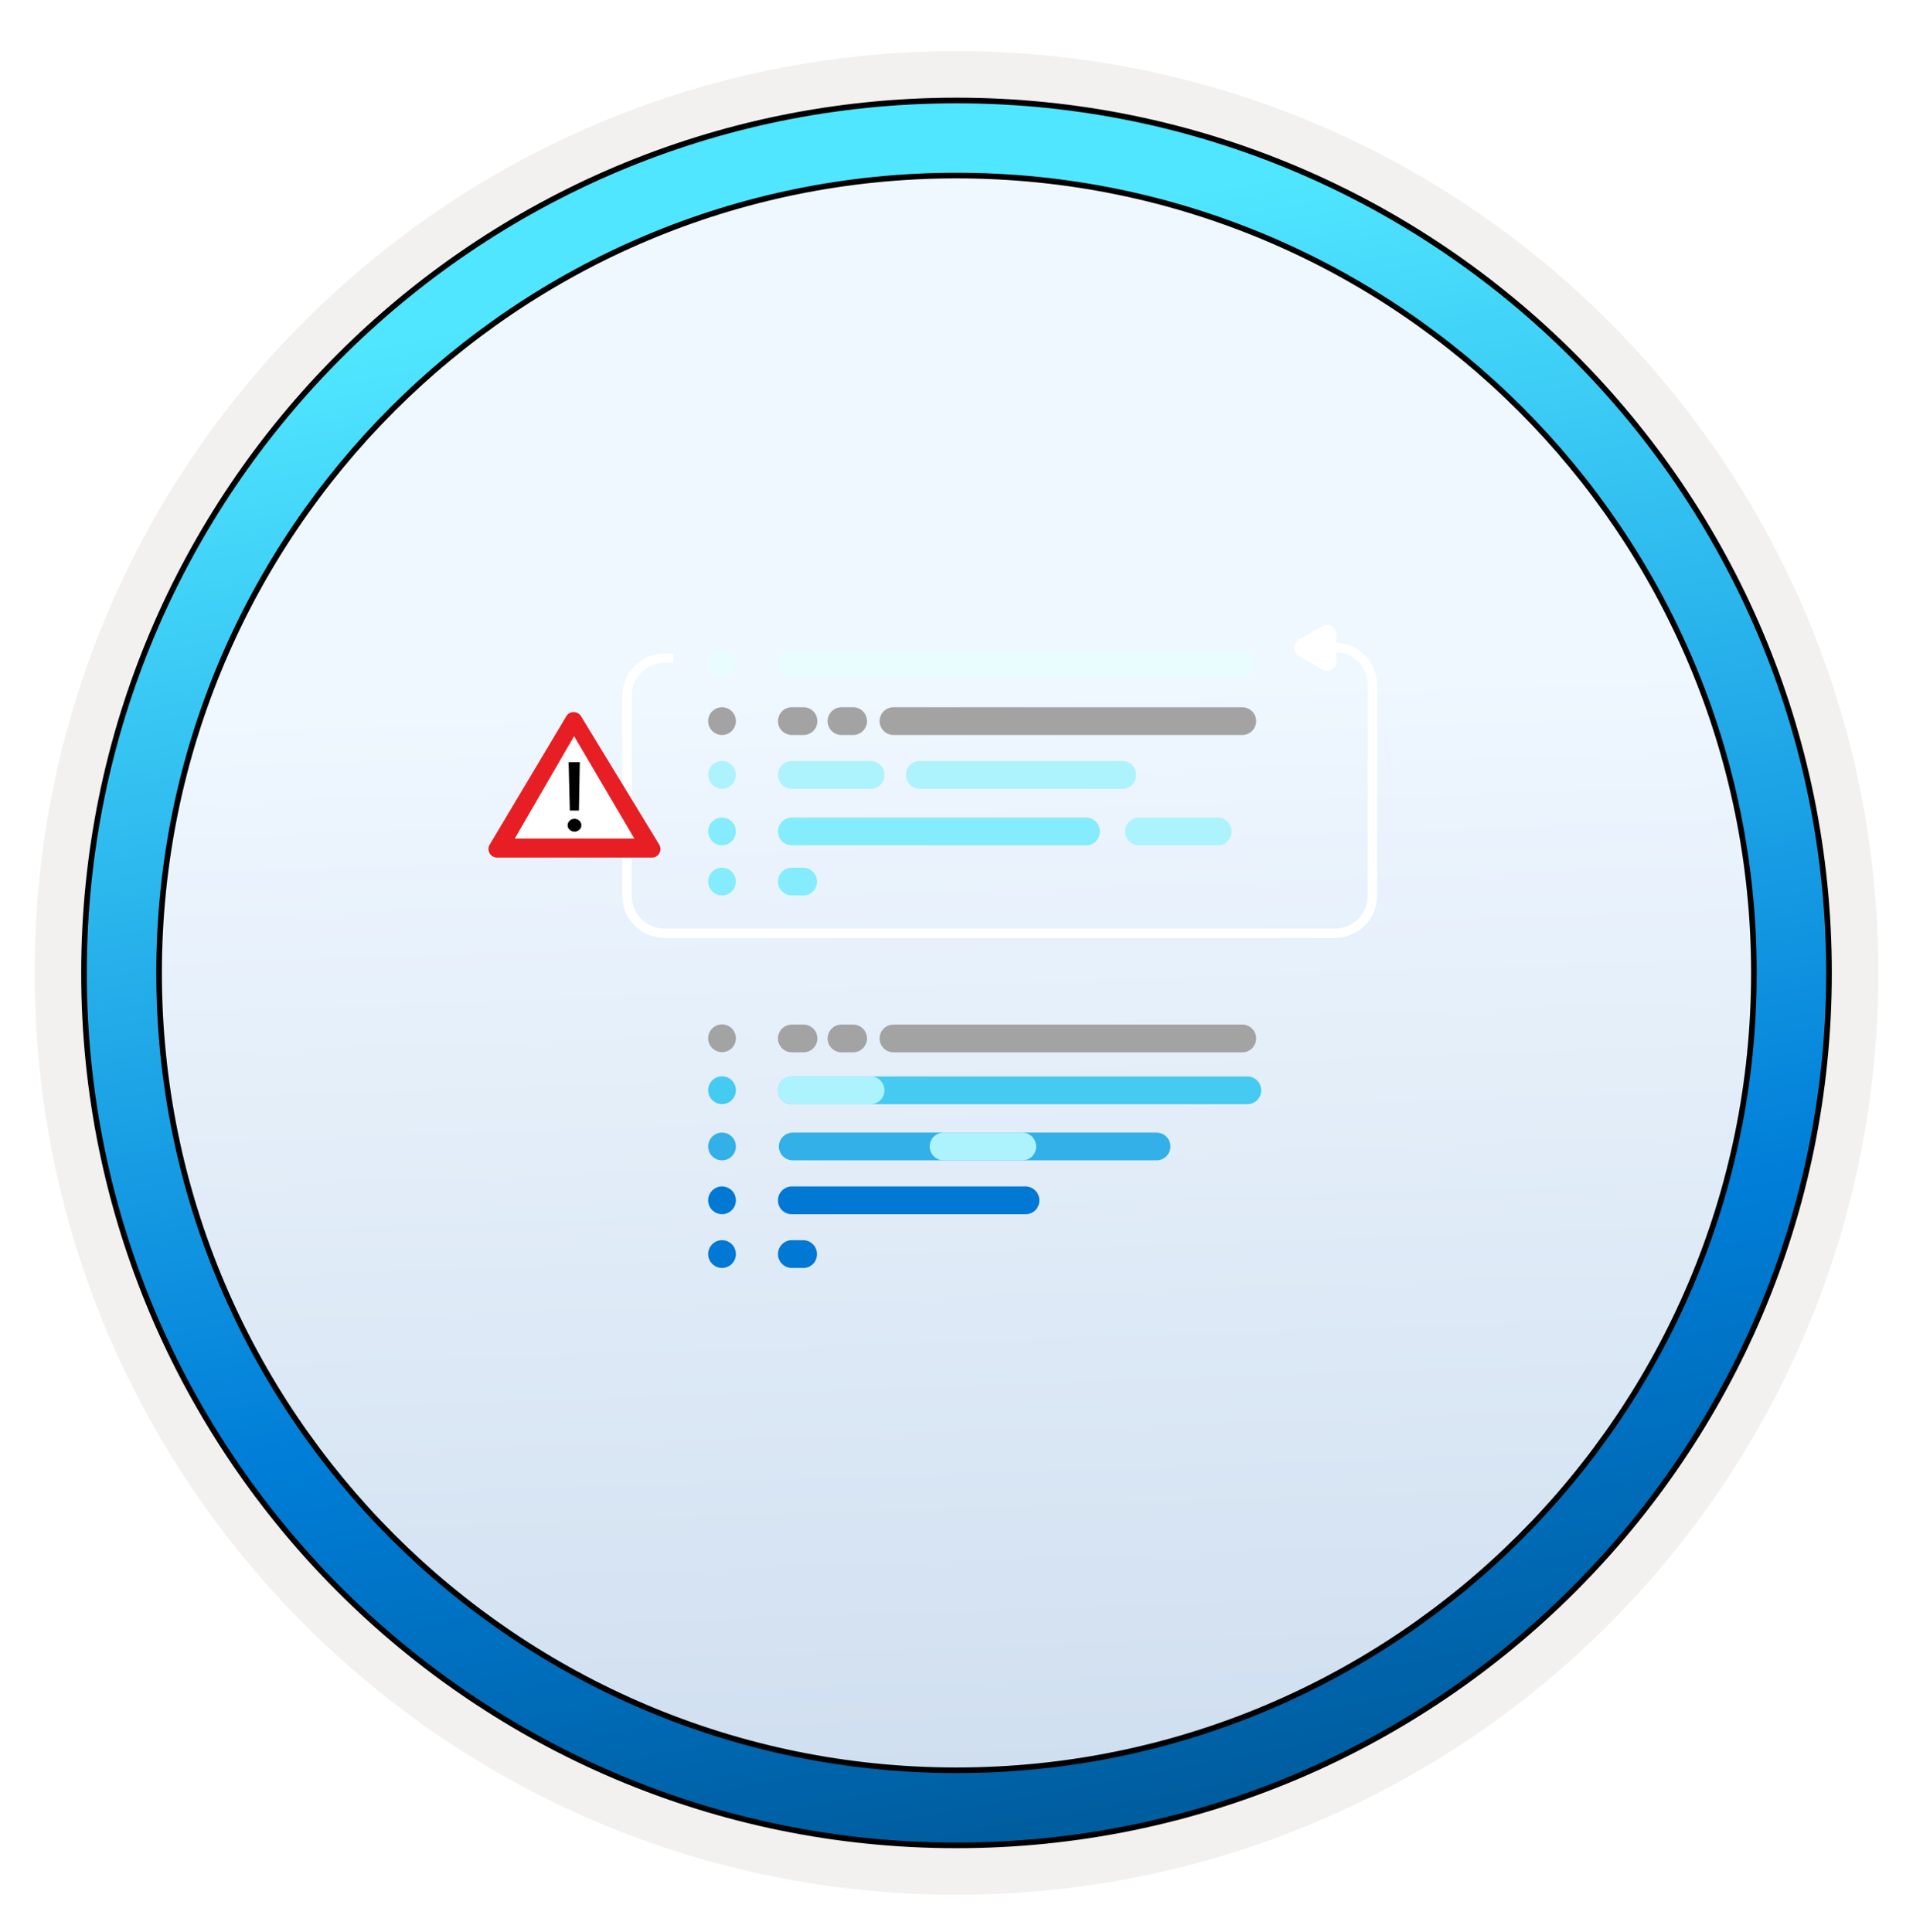
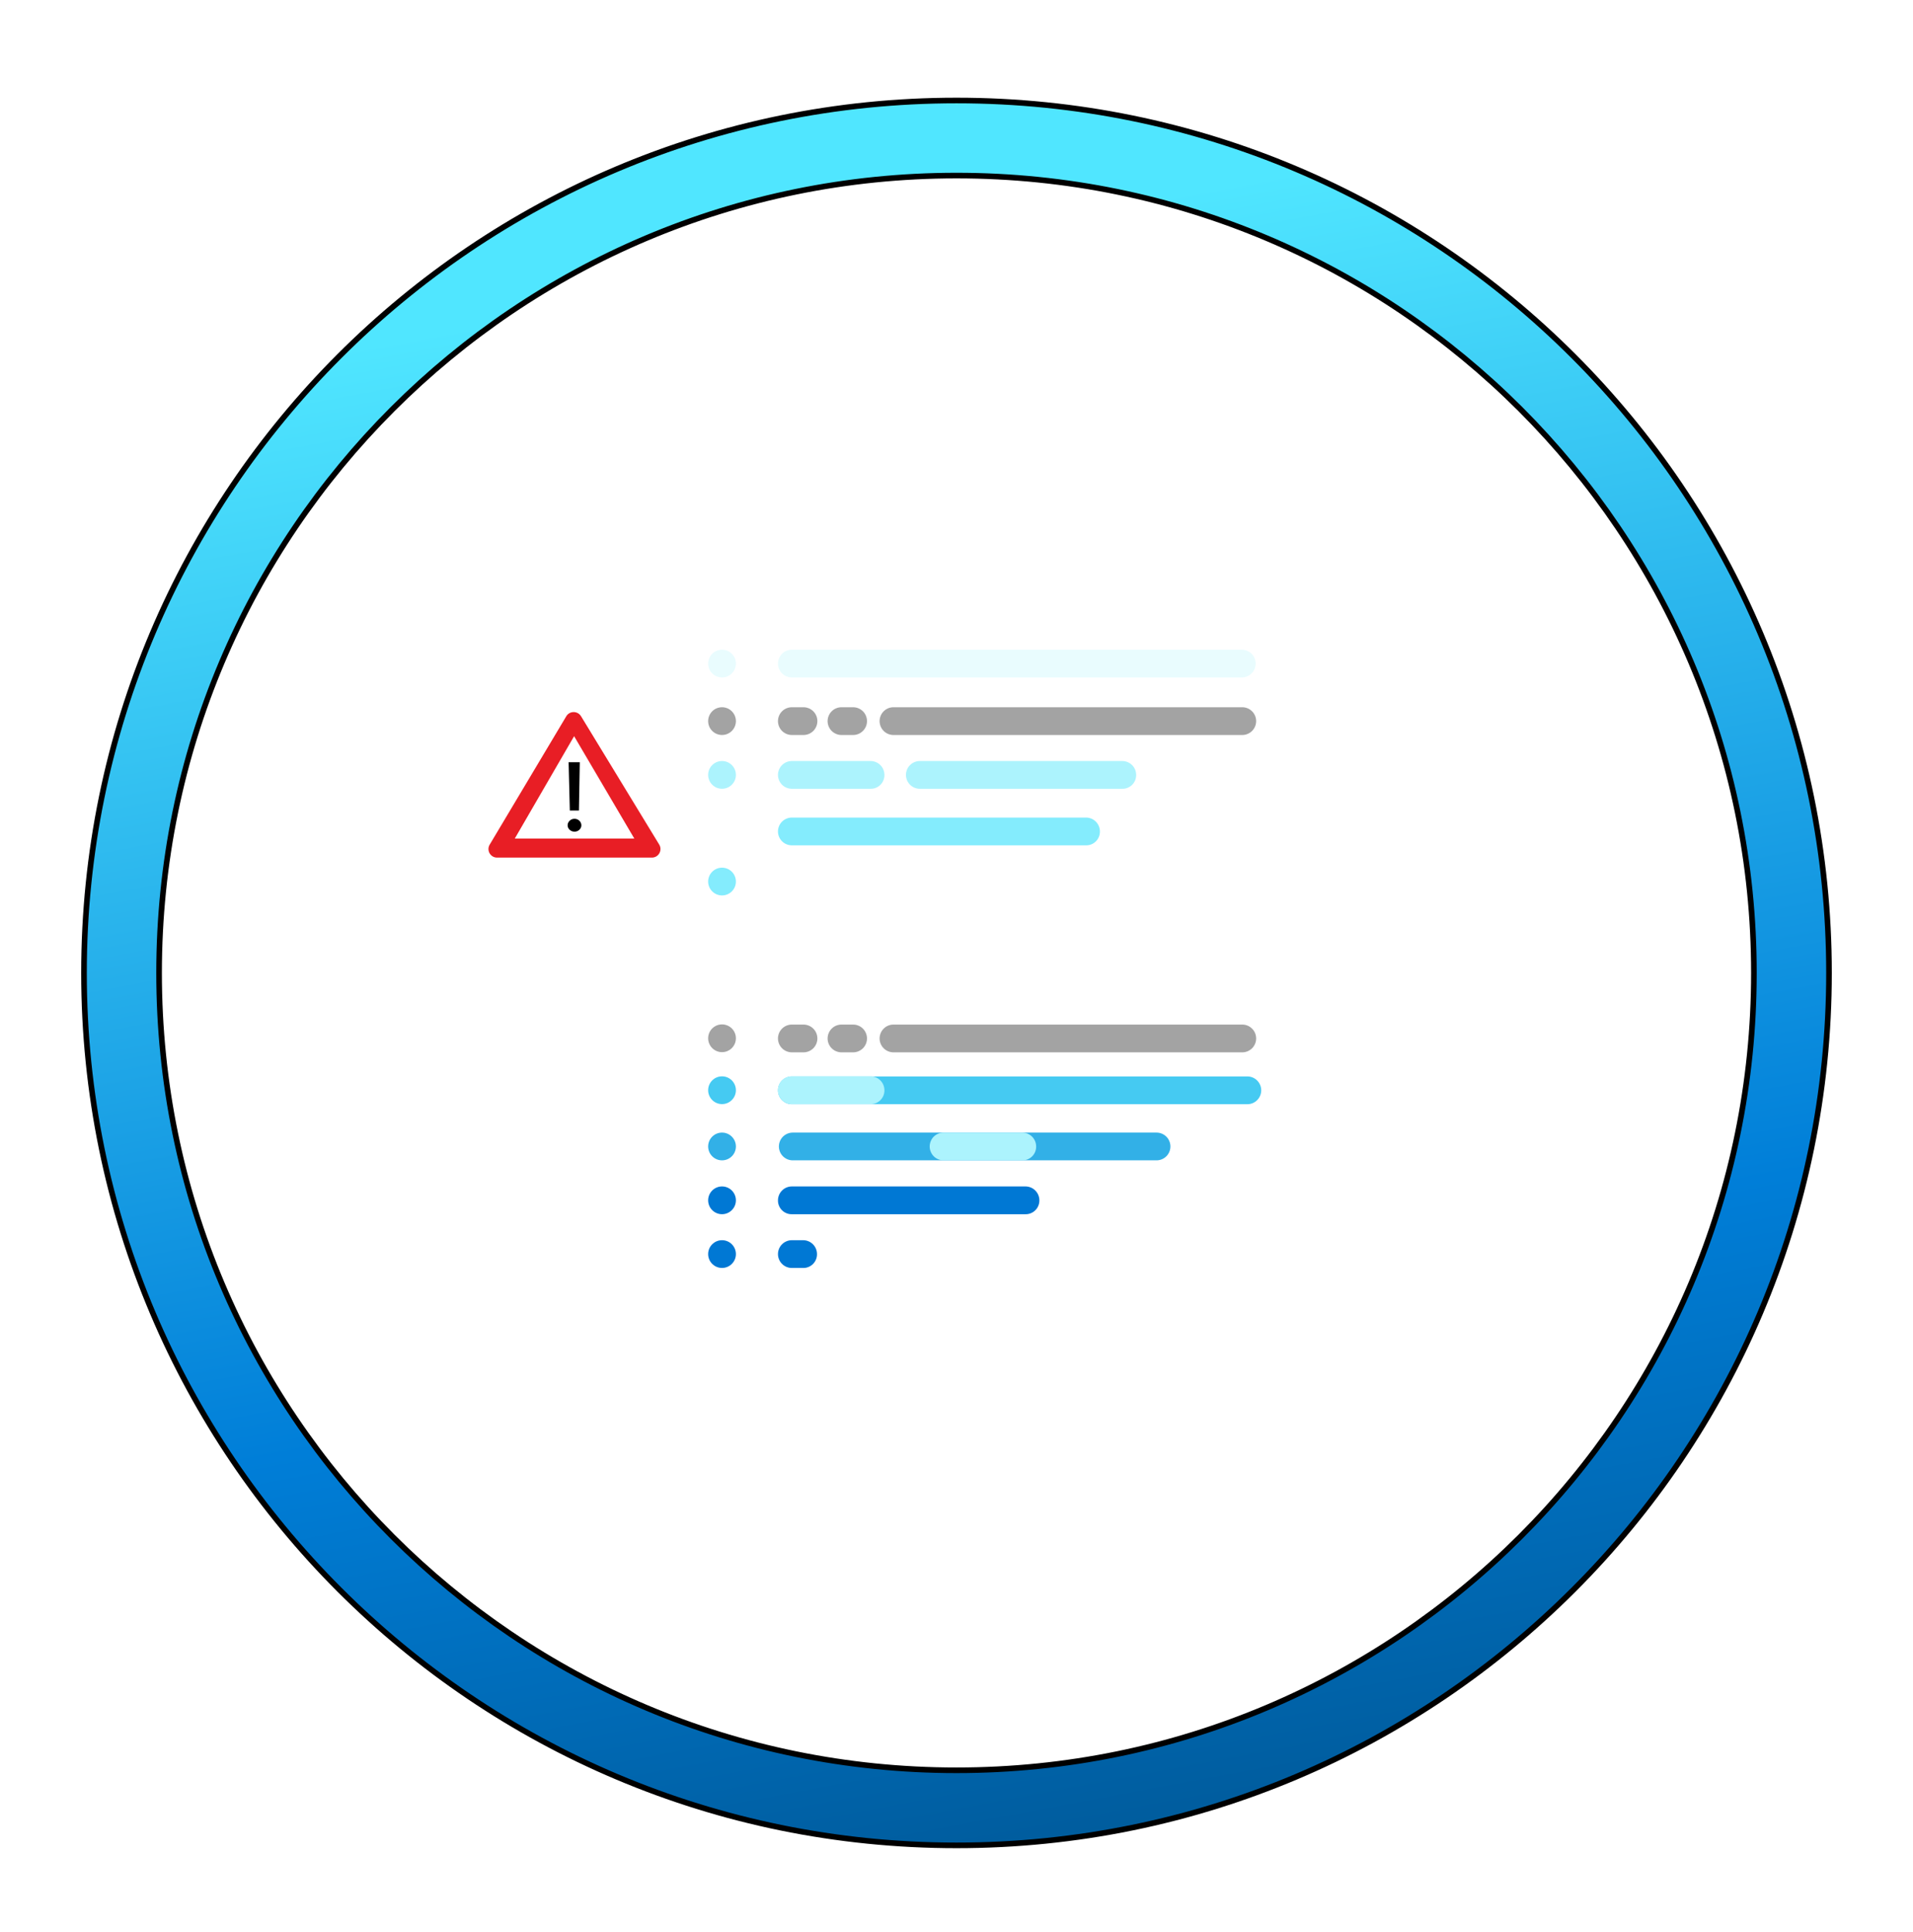
<svg xmlns="http://www.w3.org/2000/svg" width="102" height="103" viewBox="0 0 102 103" fill="none">
  <g clip-path="url(#clip0_2430_322)">
-     <path d="M51 98.231C25.403 98.231 4.649 77.486 4.649 51.88C4.649 26.273 25.403 5.529 51 5.529C76.597 5.529 97.351 26.283 97.351 51.88C97.351 77.477 76.597 98.231 51 98.231Z" fill="url(#paint0_linear_2430_322)" />
-     <path fill-rule="evenodd" clip-rule="evenodd" d="M96.45 51.88C96.45 76.982 76.102 97.33 51 97.33C25.899 97.33 5.55 76.982 5.55 51.88C5.55 26.779 25.899 6.43 51 6.43C76.102 6.43 96.45 26.779 96.45 51.88ZM51 2.727C78.151 2.727 100.153 24.729 100.153 51.88C100.153 79.031 78.141 101.033 51 101.033C23.849 101.033 1.847 79.021 1.847 51.88C1.847 24.729 23.849 2.727 51 2.727Z" fill="#F2F1F0" />
    <path d="M93.517 51.88C93.517 75.364 74.484 94.397 51 94.397C27.516 94.397 8.482 75.364 8.482 51.88C8.482 28.396 27.516 9.362 51 9.362C74.484 9.362 93.517 28.396 93.517 51.88ZM97.521 51.88C97.521 26.191 76.689 5.359 51 5.359C25.301 5.359 4.479 26.191 4.479 51.88C4.479 77.569 25.311 98.401 51 98.401C76.689 98.401 97.521 77.569 97.521 51.88Z" fill="url(#paint1_linear_2430_322)" stroke="black" stroke-width="0.3" stroke-linejoin="round" />
    <g filter="url(#filter0_ddddd_2430_322)">
      <path d="M22.576 26.852C22.576 25.747 23.472 24.852 24.576 24.852H78.005C79.11 24.852 80.005 25.747 80.005 26.852V77.607C80.005 78.712 79.11 79.607 78.005 79.607H24.576C23.472 79.607 22.576 78.712 22.576 77.607V26.852Z" fill="#282828" />
    </g>
    <path d="M66.211 34.645H42.221C42.124 34.645 42.028 34.664 41.938 34.701C41.848 34.738 41.766 34.793 41.697 34.861C41.629 34.93 41.574 35.012 41.537 35.102C41.5 35.191 41.481 35.288 41.481 35.385C41.481 35.482 41.5 35.578 41.537 35.668C41.574 35.758 41.629 35.84 41.697 35.908C41.766 35.977 41.848 36.032 41.938 36.069C42.028 36.106 42.124 36.125 42.221 36.125H66.211C66.407 36.125 66.596 36.047 66.735 35.908C66.874 35.77 66.952 35.581 66.952 35.385C66.952 35.189 66.874 35 66.735 34.861C66.596 34.723 66.407 34.645 66.211 34.645V34.645Z" fill="#E9FCFE" />
    <path d="M42.841 37.712H42.221C42.124 37.712 42.028 37.731 41.938 37.768C41.848 37.805 41.766 37.86 41.697 37.929C41.629 37.997 41.574 38.079 41.537 38.169C41.5 38.259 41.481 38.355 41.481 38.452C41.481 38.549 41.5 38.646 41.537 38.736C41.574 38.825 41.629 38.907 41.697 38.976C41.766 39.044 41.848 39.099 41.938 39.136C42.028 39.173 42.124 39.193 42.221 39.193H42.841C43.038 39.193 43.226 39.114 43.365 38.976C43.504 38.837 43.582 38.648 43.582 38.452C43.582 38.256 43.504 38.067 43.365 37.929C43.226 37.79 43.038 37.712 42.841 37.712Z" fill="#A3A3A3" />
    <path d="M45.487 37.712H44.867C44.77 37.712 44.674 37.731 44.584 37.768C44.494 37.805 44.413 37.86 44.344 37.929C44.275 37.997 44.221 38.079 44.184 38.169C44.146 38.259 44.127 38.355 44.127 38.452C44.127 38.549 44.146 38.646 44.184 38.736C44.221 38.825 44.275 38.907 44.344 38.976C44.413 39.044 44.494 39.099 44.584 39.136C44.674 39.173 44.77 39.193 44.867 39.193H45.487C45.684 39.193 45.872 39.114 46.011 38.976C46.15 38.837 46.228 38.648 46.228 38.452C46.228 38.256 46.15 38.067 46.011 37.929C45.872 37.79 45.684 37.712 45.487 37.712Z" fill="#A3A3A3" />
    <path d="M66.237 37.712H47.64C47.542 37.712 47.446 37.731 47.356 37.768C47.267 37.805 47.185 37.86 47.116 37.929C47.047 37.997 46.993 38.079 46.956 38.169C46.919 38.259 46.899 38.355 46.899 38.452C46.899 38.549 46.919 38.646 46.956 38.736C46.993 38.825 47.047 38.907 47.116 38.976C47.185 39.044 47.267 39.099 47.356 39.136C47.446 39.173 47.542 39.193 47.64 39.193H66.237C66.433 39.193 66.621 39.114 66.76 38.976C66.899 38.837 66.977 38.648 66.977 38.452C66.977 38.256 66.899 38.067 66.76 37.929C66.621 37.79 66.433 37.712 66.237 37.712Z" fill="#A3A3A3" />
    <path d="M42.841 54.633H42.221C42.124 54.633 42.028 54.652 41.938 54.689C41.848 54.726 41.766 54.781 41.697 54.85C41.629 54.919 41.574 55 41.537 55.09C41.5 55.18 41.481 55.276 41.481 55.373C41.481 55.471 41.5 55.567 41.537 55.657C41.574 55.746 41.629 55.828 41.697 55.897C41.766 55.966 41.848 56.02 41.938 56.057C42.028 56.094 42.124 56.114 42.221 56.114H42.841C43.038 56.114 43.226 56.036 43.365 55.897C43.504 55.758 43.582 55.57 43.582 55.373C43.582 55.177 43.504 54.989 43.365 54.85C43.226 54.711 43.038 54.633 42.841 54.633Z" fill="#A3A3A3" />
    <path d="M45.487 54.633H44.867C44.77 54.633 44.674 54.652 44.584 54.689C44.494 54.726 44.413 54.781 44.344 54.85C44.275 54.919 44.221 55 44.184 55.09C44.146 55.18 44.127 55.276 44.127 55.373C44.127 55.471 44.146 55.567 44.184 55.657C44.221 55.746 44.275 55.828 44.344 55.897C44.413 55.966 44.494 56.02 44.584 56.057C44.674 56.094 44.77 56.114 44.867 56.114H45.487C45.684 56.114 45.872 56.036 46.011 55.897C46.15 55.758 46.228 55.57 46.228 55.373C46.228 55.177 46.15 54.989 46.011 54.85C45.872 54.711 45.684 54.633 45.487 54.633Z" fill="#A3A3A3" />
    <path d="M66.237 54.633H47.64C47.542 54.633 47.446 54.652 47.356 54.689C47.267 54.726 47.185 54.781 47.116 54.85C47.047 54.919 46.993 55 46.956 55.09C46.919 55.18 46.899 55.276 46.899 55.373C46.899 55.471 46.919 55.567 46.956 55.657C46.993 55.746 47.047 55.828 47.116 55.897C47.185 55.966 47.267 56.02 47.356 56.057C47.446 56.094 47.542 56.114 47.64 56.114H66.237C66.433 56.114 66.621 56.036 66.76 55.897C66.899 55.758 66.977 55.57 66.977 55.373C66.977 55.177 66.899 54.989 66.76 54.85C66.621 54.711 66.433 54.633 66.237 54.633Z" fill="#A3A3A3" />
    <path d="M59.851 40.58H49.045C48.849 40.58 48.661 40.658 48.522 40.797C48.383 40.936 48.305 41.124 48.305 41.321C48.305 41.517 48.383 41.705 48.522 41.844C48.661 41.983 48.849 42.061 49.045 42.061H59.839C59.936 42.063 60.033 42.045 60.124 42.008C60.215 41.971 60.297 41.917 60.366 41.848C60.435 41.779 60.49 41.696 60.526 41.606C60.563 41.515 60.581 41.418 60.579 41.321C60.579 41.126 60.503 40.94 60.367 40.801C60.231 40.663 60.045 40.583 59.851 40.58Z" fill="#ACF3FD" />
    <path d="M46.417 40.58H42.221C42.124 40.58 42.028 40.599 41.938 40.636C41.848 40.674 41.766 40.728 41.697 40.797C41.629 40.866 41.574 40.947 41.537 41.037C41.5 41.127 41.481 41.223 41.481 41.321C41.481 41.418 41.5 41.514 41.537 41.604C41.574 41.694 41.629 41.775 41.697 41.844C41.766 41.913 41.848 41.967 41.938 42.005C42.028 42.042 42.124 42.061 42.221 42.061H46.417C46.515 42.063 46.612 42.045 46.702 42.008C46.793 41.971 46.875 41.917 46.944 41.848C47.013 41.779 47.068 41.696 47.104 41.606C47.141 41.515 47.159 41.418 47.157 41.321C47.157 41.124 47.079 40.936 46.94 40.797C46.801 40.658 46.614 40.58 46.417 40.58V40.58Z" fill="#ACF3FD" />
    <path d="M57.906 43.595H42.221C42.124 43.595 42.028 43.614 41.938 43.652C41.848 43.689 41.766 43.743 41.697 43.812C41.629 43.881 41.574 43.962 41.537 44.052C41.5 44.142 41.481 44.238 41.481 44.336C41.481 44.433 41.5 44.529 41.537 44.619C41.574 44.709 41.629 44.791 41.697 44.859C41.766 44.928 41.848 44.983 41.938 45.02C42.028 45.057 42.124 45.076 42.221 45.076H57.906C58.004 45.078 58.101 45.06 58.191 45.023C58.282 44.986 58.364 44.932 58.433 44.863C58.502 44.794 58.557 44.712 58.593 44.621C58.63 44.53 58.648 44.433 58.647 44.336C58.647 44.139 58.568 43.951 58.43 43.812C58.291 43.673 58.102 43.595 57.906 43.595V43.595Z" fill="#84ECFD" />
    <path d="M66.507 57.399H42.221C42.025 57.399 41.836 57.477 41.697 57.616C41.559 57.755 41.481 57.943 41.481 58.14C41.481 58.336 41.559 58.524 41.697 58.663C41.836 58.802 42.025 58.88 42.221 58.88H66.507C66.704 58.88 66.892 58.802 67.031 58.663C67.17 58.524 67.248 58.336 67.248 58.14C67.248 57.943 67.17 57.755 67.031 57.616C66.892 57.477 66.704 57.399 66.507 57.399V57.399Z" fill="#45CAF2" />
    <path d="M61.665 60.393H42.27C42.173 60.393 42.077 60.412 41.987 60.449C41.897 60.486 41.816 60.541 41.747 60.609C41.678 60.678 41.623 60.76 41.586 60.85C41.549 60.94 41.53 61.036 41.53 61.133C41.53 61.23 41.549 61.327 41.586 61.416C41.623 61.506 41.678 61.588 41.747 61.657C41.816 61.725 41.897 61.78 41.987 61.817C42.077 61.854 42.173 61.873 42.27 61.873H61.665C61.862 61.873 62.05 61.795 62.189 61.657C62.328 61.518 62.406 61.329 62.406 61.133C62.406 60.937 62.328 60.748 62.189 60.609C62.05 60.471 61.862 60.393 61.665 60.393Z" fill="#32B0E7" />
    <path d="M54.678 63.265H42.221C42.025 63.265 41.836 63.343 41.698 63.482C41.559 63.621 41.481 63.809 41.481 64.005C41.479 64.103 41.497 64.2 41.534 64.291C41.57 64.381 41.625 64.464 41.694 64.533C41.763 64.602 41.845 64.656 41.936 64.693C42.026 64.73 42.123 64.748 42.221 64.746H54.678C54.776 64.748 54.873 64.73 54.963 64.693C55.054 64.656 55.136 64.602 55.205 64.533C55.274 64.464 55.329 64.381 55.365 64.291C55.402 64.2 55.42 64.103 55.419 64.005C55.419 63.809 55.34 63.621 55.202 63.482C55.063 63.343 54.874 63.265 54.678 63.265Z" fill="#0078D4" />
    <path d="M46.417 57.394H42.221C42.124 57.394 42.028 57.413 41.938 57.451C41.848 57.488 41.766 57.542 41.697 57.611C41.629 57.68 41.574 57.761 41.537 57.851C41.5 57.941 41.481 58.038 41.481 58.135C41.481 58.232 41.5 58.328 41.537 58.418C41.574 58.508 41.629 58.59 41.697 58.658C41.766 58.727 41.848 58.782 41.938 58.819C42.028 58.856 42.124 58.875 42.221 58.875H46.417C46.515 58.877 46.612 58.859 46.702 58.822C46.793 58.786 46.875 58.731 46.944 58.662C47.013 58.593 47.068 58.511 47.104 58.42C47.141 58.33 47.159 58.232 47.157 58.135C47.157 57.938 47.079 57.75 46.94 57.611C46.801 57.472 46.614 57.394 46.417 57.394V57.394Z" fill="#ACF3FD" />
    <path d="M54.507 60.393H50.311C50.214 60.393 50.117 60.412 50.028 60.449C49.938 60.486 49.856 60.541 49.787 60.609C49.718 60.678 49.664 60.76 49.627 60.85C49.59 60.94 49.57 61.036 49.57 61.133C49.57 61.23 49.59 61.327 49.627 61.416C49.664 61.506 49.718 61.588 49.787 61.657C49.856 61.725 49.938 61.78 50.028 61.817C50.117 61.854 50.214 61.873 50.311 61.873H54.507C54.604 61.875 54.701 61.857 54.792 61.821C54.883 61.784 54.965 61.729 55.034 61.66C55.103 61.591 55.157 61.509 55.194 61.418C55.23 61.328 55.249 61.231 55.247 61.133C55.247 60.937 55.169 60.748 55.03 60.609C54.891 60.471 54.703 60.393 54.507 60.393V60.393Z" fill="#ACF3FD" />
-     <path d="M64.926 43.595H60.73C60.633 43.595 60.536 43.614 60.447 43.652C60.357 43.689 60.275 43.743 60.206 43.812C60.137 43.881 60.083 43.962 60.046 44.052C60.009 44.142 59.989 44.238 59.989 44.336C59.989 44.433 60.009 44.529 60.046 44.619C60.083 44.709 60.137 44.791 60.206 44.859C60.275 44.928 60.357 44.983 60.447 45.02C60.536 45.057 60.633 45.076 60.73 45.076H64.926C65.023 45.078 65.121 45.06 65.211 45.023C65.302 44.986 65.384 44.932 65.453 44.863C65.522 44.794 65.576 44.712 65.613 44.621C65.65 44.53 65.668 44.433 65.666 44.336C65.666 44.139 65.588 43.951 65.449 43.812C65.31 43.673 65.122 43.595 64.926 43.595V43.595Z" fill="#ACF3FD" />
-     <path d="M42.822 46.267H42.221C42.124 46.267 42.028 46.286 41.938 46.323C41.848 46.36 41.766 46.415 41.697 46.484C41.629 46.553 41.574 46.634 41.537 46.724C41.5 46.814 41.481 46.91 41.481 47.007C41.481 47.105 41.5 47.201 41.537 47.291C41.574 47.38 41.629 47.462 41.697 47.531C41.766 47.6 41.848 47.654 41.938 47.691C42.028 47.729 42.124 47.748 42.221 47.748H42.822C42.919 47.749 43.016 47.731 43.107 47.695C43.198 47.658 43.28 47.604 43.349 47.535C43.418 47.465 43.472 47.383 43.509 47.293C43.545 47.202 43.564 47.105 43.562 47.007C43.562 46.811 43.484 46.623 43.345 46.484C43.206 46.345 43.018 46.267 42.822 46.267Z" fill="#84ECFD" />
    <path d="M42.822 66.131H42.221C42.124 66.131 42.028 66.15 41.938 66.188C41.848 66.225 41.766 66.279 41.697 66.348C41.629 66.417 41.574 66.499 41.537 66.588C41.5 66.678 41.481 66.775 41.481 66.872C41.481 66.969 41.5 67.065 41.537 67.155C41.574 67.245 41.629 67.327 41.697 67.395C41.766 67.464 41.848 67.519 41.938 67.556C42.028 67.593 42.124 67.612 42.221 67.612H42.822C42.919 67.614 43.016 67.596 43.107 67.559C43.198 67.523 43.28 67.468 43.349 67.399C43.418 67.33 43.472 67.248 43.509 67.157C43.545 67.067 43.564 66.969 43.562 66.872C43.562 66.675 43.484 66.487 43.345 66.348C43.206 66.209 43.018 66.131 42.822 66.131Z" fill="#0078D4" />
    <circle cx="38.498" cy="35.385" r="0.74" fill="#E9FCFE" />
    <circle cx="38.498" cy="38.452" r="0.74" fill="#A3A3A3" />
    <circle cx="38.498" cy="41.32" r="0.74" fill="#ACF3FD" />
-     <circle cx="38.498" cy="44.335" r="0.74" fill="#84ECFD" />
    <circle cx="38.498" cy="47.007" r="0.74" fill="#84ECFD" />
    <circle cx="38.498" cy="55.364" r="0.74" fill="#A3A3A3" />
    <circle cx="38.498" cy="58.134" r="0.74" fill="#45CAF2" />
    <circle cx="38.498" cy="61.133" r="0.74" fill="#32B0E7" />
    <circle cx="38.498" cy="66.871" r="0.74" fill="#0078D4" />
    <circle cx="38.498" cy="64.005" r="0.74" fill="#0078D4" />
    <path d="M69.801 34.27C69.663 34.27 69.551 34.382 69.551 34.52C69.551 34.659 69.663 34.77 69.801 34.77V34.27ZM33.182 37.098V47.765H33.682V37.098H33.182ZM35.432 50.015H71.176V49.515H35.432V50.015ZM73.426 47.765V36.52H72.926V47.765H73.426ZM71.176 34.27H69.801V34.77H71.176V34.27ZM35.432 35.348H35.908V34.848H35.432V35.348ZM73.426 36.52C73.426 35.278 72.419 34.27 71.176 34.27V34.77C72.143 34.77 72.926 35.554 72.926 36.52H73.426ZM71.176 50.015C72.419 50.015 73.426 49.008 73.426 47.765H72.926C72.926 48.732 72.143 49.515 71.176 49.515V50.015ZM33.182 47.765C33.182 49.008 34.189 50.015 35.432 50.015V49.515C34.465 49.515 33.682 48.732 33.682 47.765H33.182ZM33.682 37.098C33.682 36.132 34.465 35.348 35.432 35.348V34.848C34.189 34.848 33.182 35.855 33.182 37.098H33.682Z" fill="white" />
    <path d="M71.257 33.814C71.257 33.429 70.84 33.188 70.507 33.381L69.242 34.111C68.909 34.304 68.909 34.785 69.243 34.977L70.507 35.706C70.84 35.898 71.257 35.658 71.257 35.273V33.814Z" fill="white" />
    <path d="M30.441 38.474L34.386 45.187C34.386 45.187 26.827 45.159 26.895 45.063C26.96 44.967 30.441 38.474 30.441 38.474Z" fill="white" />
    <path d="M35.149 45.035L30.979 38.19C30.8 37.897 30.37 37.897 30.194 38.193L26.11 45.038C25.928 45.344 26.148 45.73 26.503 45.73H34.757C35.115 45.73 35.334 45.341 35.149 45.035ZM27.448 44.714L30.611 39.256L33.821 44.714H27.448V44.714Z" fill="#E81E25" />
    <path d="M30.633 44.346C30.531 44.346 30.445 44.312 30.374 44.247C30.303 44.182 30.265 44.102 30.265 44.009C30.265 43.914 30.303 43.83 30.374 43.762C30.445 43.694 30.531 43.66 30.633 43.66C30.732 43.66 30.815 43.694 30.89 43.762C30.96 43.83 30.998 43.914 30.998 44.009C30.998 44.102 30.96 44.182 30.89 44.247C30.815 44.315 30.732 44.346 30.633 44.346ZM30.914 40.645L30.868 43.222H30.383L30.318 40.645H30.914Z" fill="black" />
  </g>
  <defs>
    <filter id="filter0_ddddd_2430_322" x="4.576" y="21.852" width="93.429" height="121.756" filterUnits="userSpaceOnUse" color-interpolation-filters="sRGB">
      <feFlood flood-opacity="0" result="BackgroundImageFix" />
      <feColorMatrix in="SourceAlpha" type="matrix" values="0 0 0 0 0 0 0 0 0 0 0 0 0 0 0 0 0 0 127 0" result="hardAlpha" />
      <feOffset />
      <feColorMatrix type="matrix" values="0 0 0 0 0 0 0 0 0 0 0 0 0 0 0 0 0 0 0.1 0" />
      <feBlend mode="normal" in2="BackgroundImageFix" result="effect1_dropShadow_2430_322" />
      <feColorMatrix in="SourceAlpha" type="matrix" values="0 0 0 0 0 0 0 0 0 0 0 0 0 0 0 0 0 0 127 0" result="hardAlpha" />
      <feOffset dy="3" />
      <feGaussianBlur stdDeviation="3" />
      <feColorMatrix type="matrix" values="0 0 0 0 0 0 0 0 0 0 0 0 0 0 0 0 0 0 0.1 0" />
      <feBlend mode="normal" in2="effect1_dropShadow_2430_322" result="effect2_dropShadow_2430_322" />
      <feColorMatrix in="SourceAlpha" type="matrix" values="0 0 0 0 0 0 0 0 0 0 0 0 0 0 0 0 0 0 127 0" result="hardAlpha" />
      <feOffset dy="11" />
      <feGaussianBlur stdDeviation="5.5" />
      <feColorMatrix type="matrix" values="0 0 0 0 0 0 0 0 0 0 0 0 0 0 0 0 0 0 0.09 0" />
      <feBlend mode="normal" in2="effect2_dropShadow_2430_322" result="effect3_dropShadow_2430_322" />
      <feColorMatrix in="SourceAlpha" type="matrix" values="0 0 0 0 0 0 0 0 0 0 0 0 0 0 0 0 0 0 127 0" result="hardAlpha" />
      <feOffset dy="26" />
      <feGaussianBlur stdDeviation="7.5" />
      <feColorMatrix type="matrix" values="0 0 0 0 0 0 0 0 0 0 0 0 0 0 0 0 0 0 0.05 0" />
      <feBlend mode="normal" in2="effect3_dropShadow_2430_322" result="effect4_dropShadow_2430_322" />
      <feColorMatrix in="SourceAlpha" type="matrix" values="0 0 0 0 0 0 0 0 0 0 0 0 0 0 0 0 0 0 127 0" result="hardAlpha" />
      <feOffset dy="46" />
      <feGaussianBlur stdDeviation="9" />
      <feColorMatrix type="matrix" values="0 0 0 0 0 0 0 0 0 0 0 0 0 0 0 0 0 0 0.01 0" />
      <feBlend mode="normal" in2="effect4_dropShadow_2430_322" result="effect5_dropShadow_2430_322" />
      <feBlend mode="normal" in="SourceGraphic" in2="effect5_dropShadow_2430_322" result="shape" />
    </filter>
    <linearGradient id="paint0_linear_2430_322" x1="55.265" y1="1.776" x2="58.991" y2="110.808" gradientUnits="userSpaceOnUse">
      <stop offset="0.319" stop-color="#EFF7FF" />
      <stop offset="1" stop-color="#C7D8EB" />
    </linearGradient>
    <linearGradient id="paint1_linear_2430_322" x1="25.669" y1="10.464" x2="49.776" y2="139.022" gradientUnits="userSpaceOnUse">
      <stop offset="0.051" stop-color="#50E6FF" />
      <stop offset="0.49" stop-color="#007ED8" />
      <stop offset="1" stop-color="#002D4C" />
    </linearGradient>
    <clipPath id="clip0_2430_322">
      <rect width="102" height="102" fill="white" transform="translate(0 0.88)" />
    </clipPath>
  </defs>
</svg>